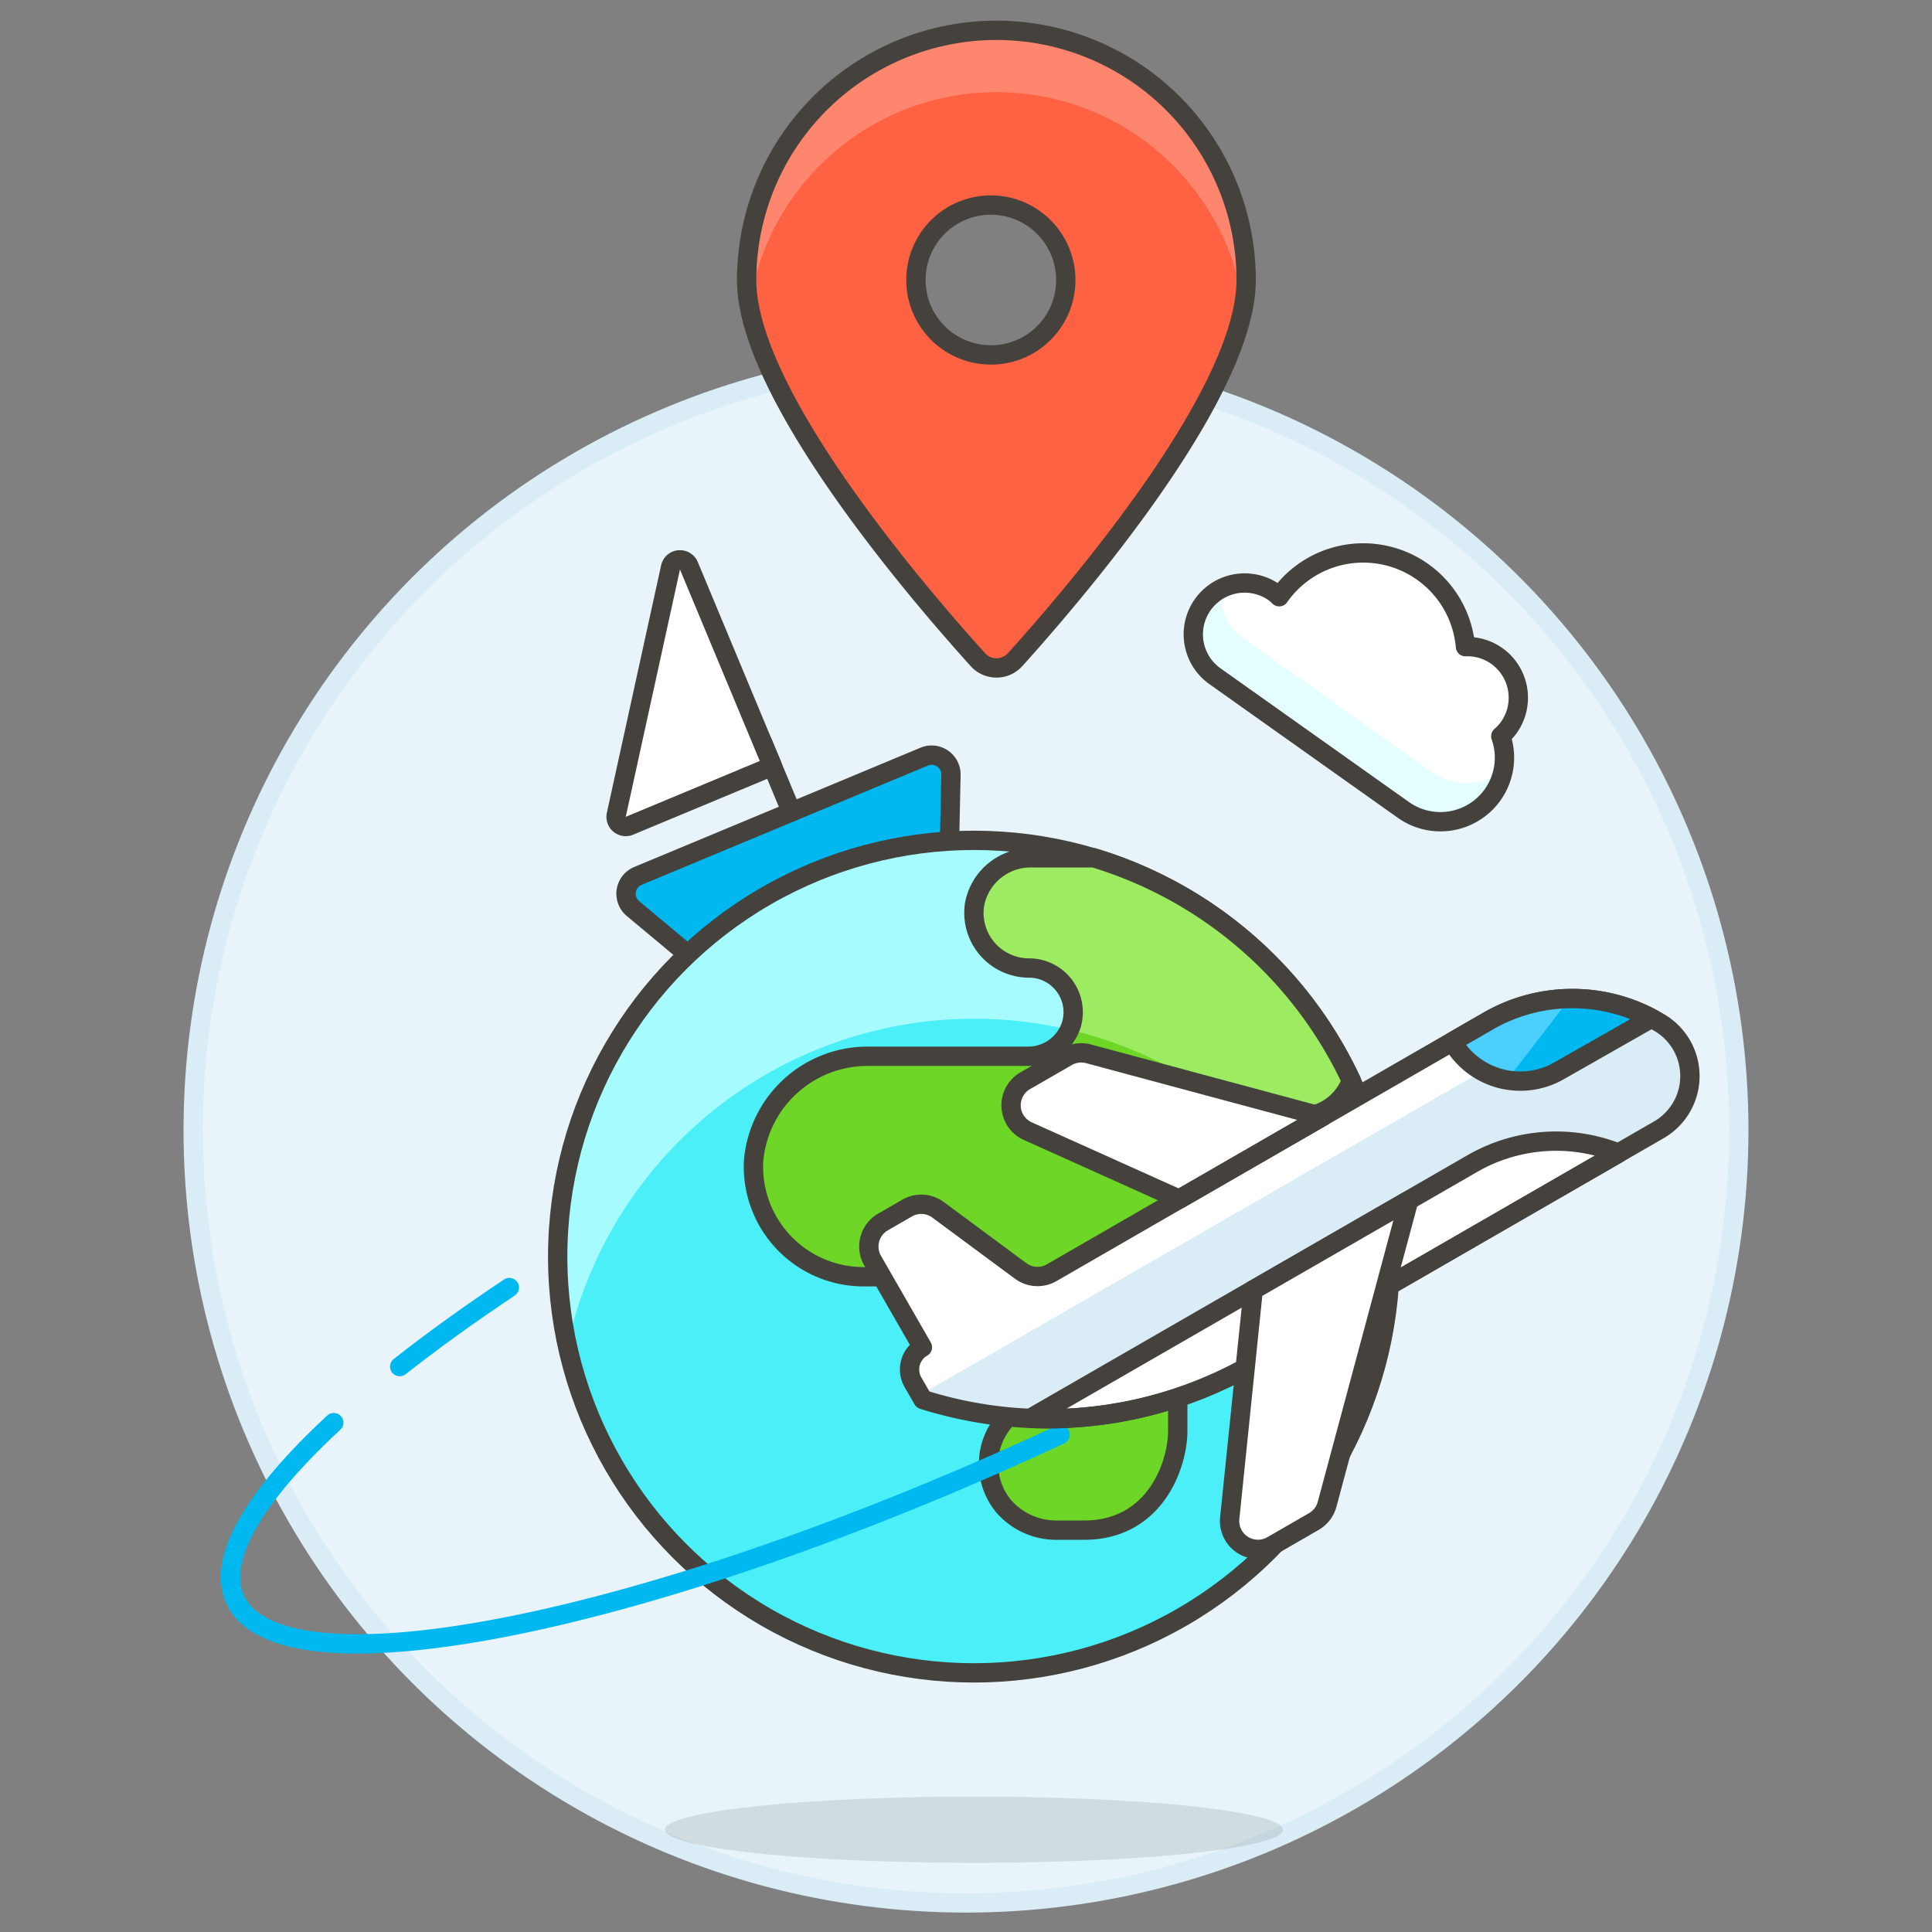
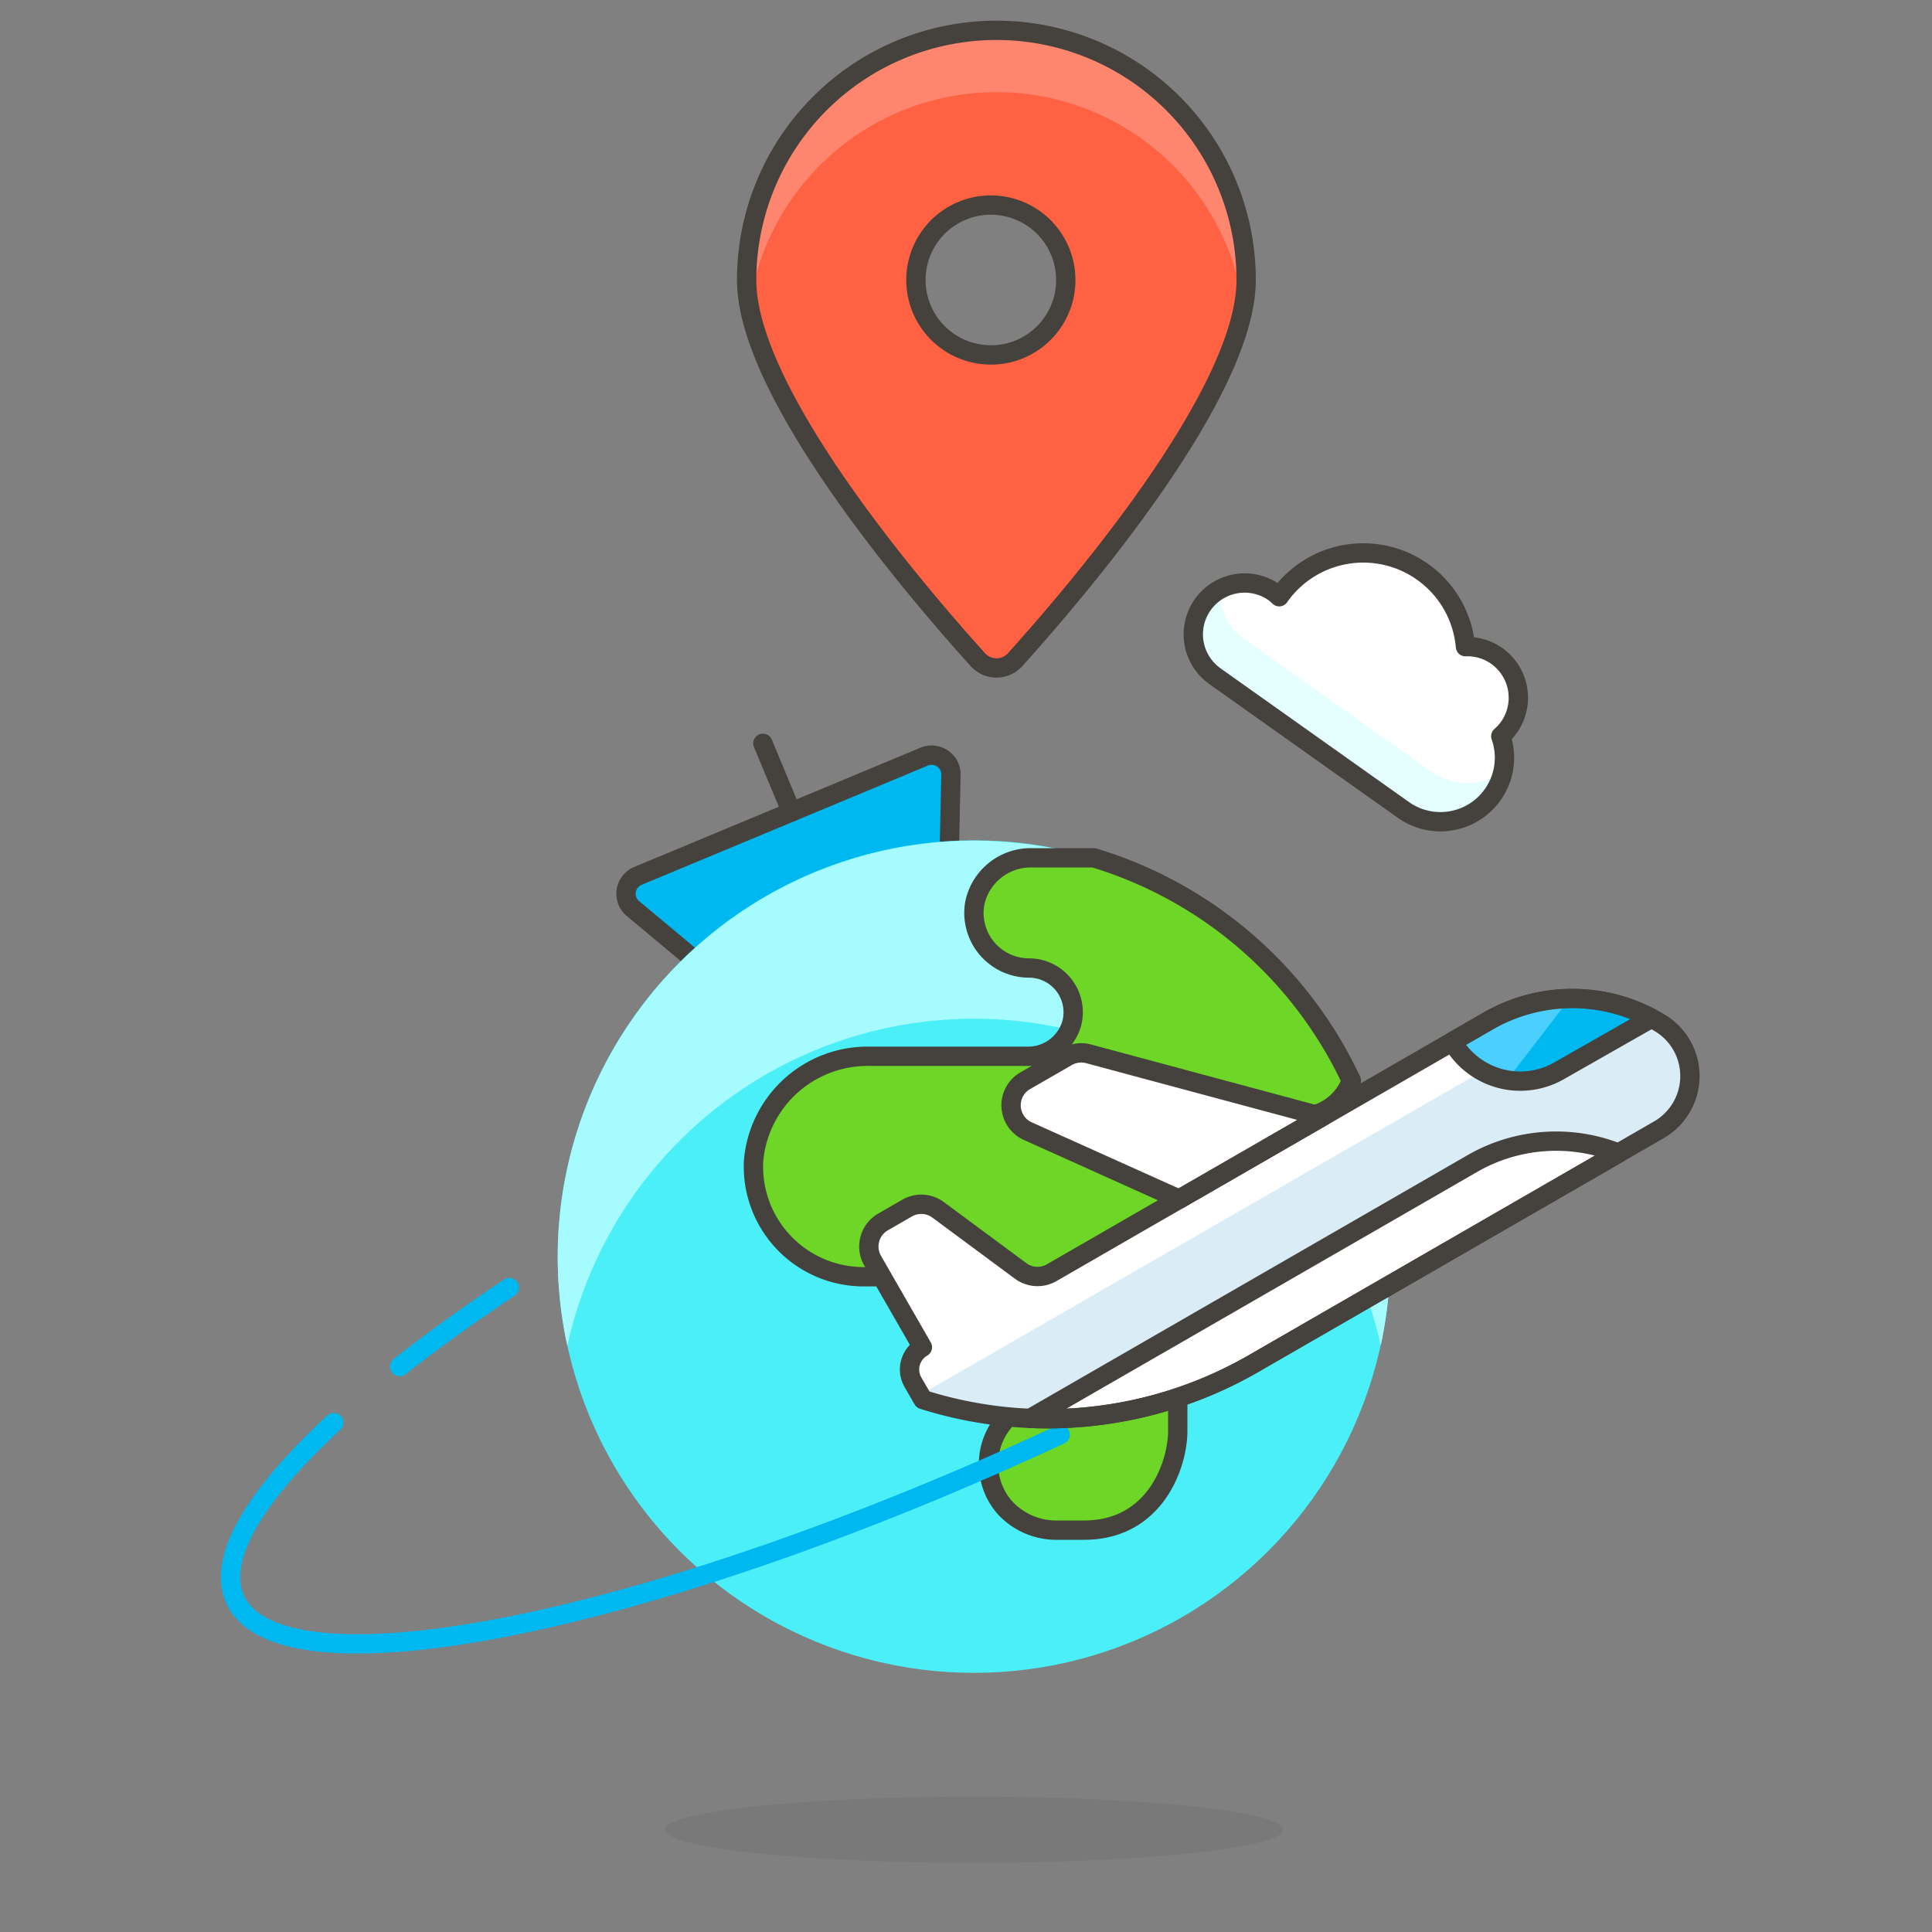
<svg xmlns="http://www.w3.org/2000/svg" viewBox="0 0 100 100">
  <rect x="0" y="0" width="100" height="100" fill="#808080" stroke="none" />
  <g class="nc-icon-wrapper">
    <defs />
-     <circle class="a" cx="50" cy="58.495" r="40" fill="#e8f4fa" stroke="#daedf7" stroke-miterlimit="10" />
    <path class="b" d="M49.13 44.393l-13.022 5.426-3.346-2.791a1 1 0 0 1 .256-1.691l14.818-6.174a1 1 0 0 1 1.385.944z" fill="#00b8f0" stroke="#45413c" stroke-linecap="round" stroke-linejoin="round" />
    <path class="c" d="M40.966 42.026l-1.479-3.552" stroke="#45413c" stroke-linecap="round" stroke-linejoin="round" fill="none" />
-     <path class="d" d="M39.98 39.658l-4.323-10.374a.5.5 0 0 0-.95.085L31.9 42.173a.5.5 0 0 0 .681.568z" stroke="#45413c" stroke-linecap="round" stroke-linejoin="round" fill="#fff" />
    <circle class="e" cx="50.412" cy="65.042" r="21.546" style="" fill="#4aeff7" />
    <path class="f" d="M50.412 52.73a21.55 21.55 0 0 1 21.053 16.914 21.545 21.545 0 1 0-42.1.015A21.557 21.557 0 0 1 50.412 52.73z" style="" fill="#a6fbff" />
    <path class="g" d="M69.944 55.934A21.605 21.605 0 0 0 56.616 44.4h-3.2a2.958 2.958 0 0 0-2.966 2.373 2.854 2.854 0 0 0 2.813 3.331 2.287 2.287 0 0 1 2.209 2.869 2.343 2.343 0 0 1-2.3 1.7h-8.147a5.922 5.922 0 0 0-6.019 5.4 5.7 5.7 0 0 0 5.7 6.011h3.353a1.5 1.5 0 0 1 1.5 1.5v1.206a1.271 1.271 0 0 0 1.267 1.283 1.284 1.284 0 0 1 1.3 1.284v1.568a1.041 1.041 0 0 1-.187.685 3.426 3.426 0 0 0 .037 4.383 3.61 3.61 0 0 0 2.779 1.207h1.356c3.708 0 4.849-3.422 4.849-5.134v-5.7a3.1 3.1 0 0 1 1.667-2.754 4.573 4.573 0 0 0 2.183-3.9.2.2 0 0 0-.2-.194h-2.224a1.141 1.141 0 0 1-1.141-1.141V58.95a1.141 1.141 0 0 1 1.141-1.142h4.878a2.854 2.854 0 0 0 2.68-1.874z" style="" fill="#6dd627" />
-     <circle class="c" cx="50.412" cy="65.042" r="21.546" stroke="#45413c" stroke-linecap="round" stroke-linejoin="round" fill="none" />
-     <path class="h" d="M55.239 53.272a21.5 21.5 0 0 1 9.076 4.536h2.949a2.854 2.854 0 0 0 2.68-1.874A21.605 21.605 0 0 0 56.616 44.4h-3.2a2.958 2.958 0 0 0-2.966 2.373 2.854 2.854 0 0 0 2.813 3.331 2.287 2.287 0 0 1 2.209 2.869 2.047 2.047 0 0 1-.11.323" style="" fill="#9ceb60" />
    <path class="c" d="M69.944 55.934A21.605 21.605 0 0 0 56.616 44.4h-3.2a2.958 2.958 0 0 0-2.966 2.373 2.854 2.854 0 0 0 2.813 3.331 2.287 2.287 0 0 1 2.209 2.869 2.343 2.343 0 0 1-2.3 1.7h-8.147a5.922 5.922 0 0 0-6.019 5.4 5.7 5.7 0 0 0 5.7 6.011h3.353a1.5 1.5 0 0 1 1.5 1.5v1.206a1.271 1.271 0 0 0 1.267 1.283 1.284 1.284 0 0 1 1.3 1.284v1.568a1.041 1.041 0 0 1-.187.685 3.426 3.426 0 0 0 .037 4.383 3.61 3.61 0 0 0 2.779 1.207h1.356c3.708 0 4.849-3.422 4.849-5.134v-5.7a3.1 3.1 0 0 1 1.667-2.754 4.573 4.573 0 0 0 2.183-3.9.2.2 0 0 0-.2-.194h-2.224a1.141 1.141 0 0 1-1.141-1.141V58.95a1.141 1.141 0 0 1 1.141-1.142h4.878a2.854 2.854 0 0 0 2.68-1.874z" stroke="#45413c" stroke-linecap="round" stroke-linejoin="round" fill="none" />
    <ellipse class="i" cx="50.412" cy="94.706" rx="15.997" ry="1.714" fill="#525252" opacity="0.15" />
    <path class="j" d="M54.877 74.258c-21.194 9.858-40.311 13.684-42.7 8.546-.976-2.1.988-5.365 5.1-9.169" stroke-linecap="round" stroke-linejoin="round" fill="none" stroke="#00b8f0" />
    <path class="j" d="M20.688 70.735c1.689-1.33 3.59-2.7 5.675-4.091" stroke-linecap="round" stroke-linejoin="round" fill="none" stroke="#00b8f0" />
    <g>
      <path class="k" d="M47.743 69.733a1.329 1.329 0 0 0-.488 1.813l.517.895a21.377 21.377 0 0 0 17.112-1.863l20.979-12.1a3.209 3.209 0 0 0 .048-5.533 8.732 8.732 0 0 0-8.84-.123l-22.64 13.055a1.468 1.468 0 0 1-1.6-.092l-4.273-3.163a1.466 1.466 0 0 0-1.606-.092l-1.247.719a1.466 1.466 0 0 0-.539 2z" style="" fill="#ff6242" />
      <path class="l" d="M47.743 69.733a1.329 1.329 0 0 0-.488 1.813l.517.895a21.377 21.377 0 0 0 17.112-1.863l20.979-12.1a3.209 3.209 0 0 0 .048-5.533 8.732 8.732 0 0 0-8.84-.123l-22.64 13.055a1.468 1.468 0 0 1-1.6-.092l-4.273-3.163a1.466 1.466 0 0 0-1.606-.092l-1.247.719a1.466 1.466 0 0 0-.539 2z" style="" fill="#daedf7" />
      <path class="m" d="M77.071 52.825l-22.64 13.052a1.466 1.466 0 0 1-1.6-.093l-4.273-3.162a1.466 1.466 0 0 0-1.606-.092l-1.247.719a1.466 1.466 0 0 0-.539 2l2.582 4.48a1.329 1.329 0 0 0-.488 1.813l.375.649 35.351-20.354a8.647 8.647 0 0 0-5.915.988z" style="" fill="#fff" />
      <path class="d" d="M76.252 60.2L53.324 73.415a21.38 21.38 0 0 0 11.56-2.837l18.89-10.891a8.691 8.691 0 0 0-7.522.513z" stroke="#45413c" stroke-linecap="round" stroke-linejoin="round" fill="#fff" />
      <path class="d" d="M61.032 62.071L53.2 58.548a1.467 1.467 0 0 1-.132-2.61l2.163-1.246a1.468 1.468 0 0 1 1.113-.146l12.1 3.252z" stroke="#45413c" stroke-linecap="round" stroke-linejoin="round" fill="#fff" />
      <path class="c" d="M47.743 69.733a1.329 1.329 0 0 0-.488 1.813l.517.895a21.377 21.377 0 0 0 17.112-1.863l20.979-12.1a3.209 3.209 0 0 0 .048-5.533 8.732 8.732 0 0 0-8.84-.123l-22.64 13.055a1.468 1.468 0 0 1-1.6-.092l-4.273-3.163a1.466 1.466 0 0 0-1.606-.092l-1.247.719a1.466 1.466 0 0 0-.539 2z" stroke="#45413c" stroke-linecap="round" stroke-linejoin="round" fill="none" />
-       <path class="d" d="M63.651 78.576A1.469 1.469 0 0 0 65.845 80l2.161-1.247a1.47 1.47 0 0 0 .684-.891l4.227-15.731-8.052 4.639z" stroke="#45413c" stroke-linecap="round" stroke-linejoin="round" fill="#fff" />
      <path class="n" d="M77.071 52.825l-1.894 1.092a4.041 4.041 0 0 0 5.511 1.513l4.787-2.725a8.723 8.723 0 0 0-8.404.12z" style="" fill="#00b8f0" />
      <path class="o" d="M77.071 52.825l-1.894 1.092a4.038 4.038 0 0 0 2.442 1.9c.127.035.256.063.385.086l3.243-4.215a8.578 8.578 0 0 0-4.176 1.137z" style="" fill="#4acfff" />
      <path class="c" d="M77.071 52.825l-1.894 1.092a4.041 4.041 0 0 0 5.511 1.513l4.787-2.725a8.723 8.723 0 0 0-8.404.12z" stroke="#45413c" stroke-linecap="round" stroke-linejoin="round" fill="none" />
    </g>
    <g>
      <path class="k" d="M51.571 1.57A12.93 12.93 0 0 0 38.646 14.5c0 5.945 8.983 16.337 11.969 19.646a1.3 1.3 0 0 0 1.926 0C55.526 30.832 64.5 20.44 64.5 14.5A12.921 12.921 0 0 0 51.571 1.57zm-.284 16.8a3.878 3.878 0 1 1 3.877-3.87 3.872 3.872 0 0 1-3.877 3.872z" style="" fill="#ff6242" />
      <path class="p" d="M64.358 15.866A7.435 7.435 0 0 0 64.5 14.5a12.925 12.925 0 0 0-25.85 0 7.435 7.435 0 0 0 .138 1.371l.058-.372a12.915 12.915 0 0 1 25.516.372" style="" fill="#ff866e" />
      <path class="c" d="M51.571 1.57A12.93 12.93 0 0 0 38.646 14.5c0 5.945 8.983 16.337 11.969 19.646a1.3 1.3 0 0 0 1.926 0C55.526 30.832 64.5 20.44 64.5 14.5A12.921 12.921 0 0 0 51.571 1.57zm-.284 16.8a3.878 3.878 0 1 1 3.877-3.87 3.872 3.872 0 0 1-3.877 3.872z" stroke="#45413c" stroke-linecap="round" stroke-linejoin="round" fill="none" />
    </g>
    <g>
      <path class="m" d="M77.681 38.106a2.606 2.606 0 0 0 .419-.456 2.655 2.655 0 0 0-.629-3.7 2.629 2.629 0 0 0-1.619-.479 5.31 5.31 0 0 0-9.622-2.612l-.018.028a2.7 2.7 0 0 0-.253-.221A2.656 2.656 0 0 0 62.885 35l9.748 6.917a3.315 3.315 0 0 0 5.048-3.807z" style="" fill="#fff" />
      <path class="q" d="M63.218 30.462A2.645 2.645 0 0 0 64.3 33l9.748 6.917a3.314 3.314 0 0 0 3.734.065 3.319 3.319 0 0 1-5.148 1.927L62.885 35a2.657 2.657 0 0 1 .333-4.534z" style="" fill="#e5feff" />
      <path class="c" d="M77.681 38.106a2.606 2.606 0 0 0 .419-.456 2.655 2.655 0 0 0-.629-3.7 2.629 2.629 0 0 0-1.619-.479 5.31 5.31 0 0 0-9.622-2.612l-.018.028a2.7 2.7 0 0 0-.253-.221A2.656 2.656 0 0 0 62.885 35l9.748 6.917a3.315 3.315 0 0 0 5.048-3.807z" stroke="#45413c" stroke-linecap="round" stroke-linejoin="round" fill="none" />
    </g>
  </g>
</svg>